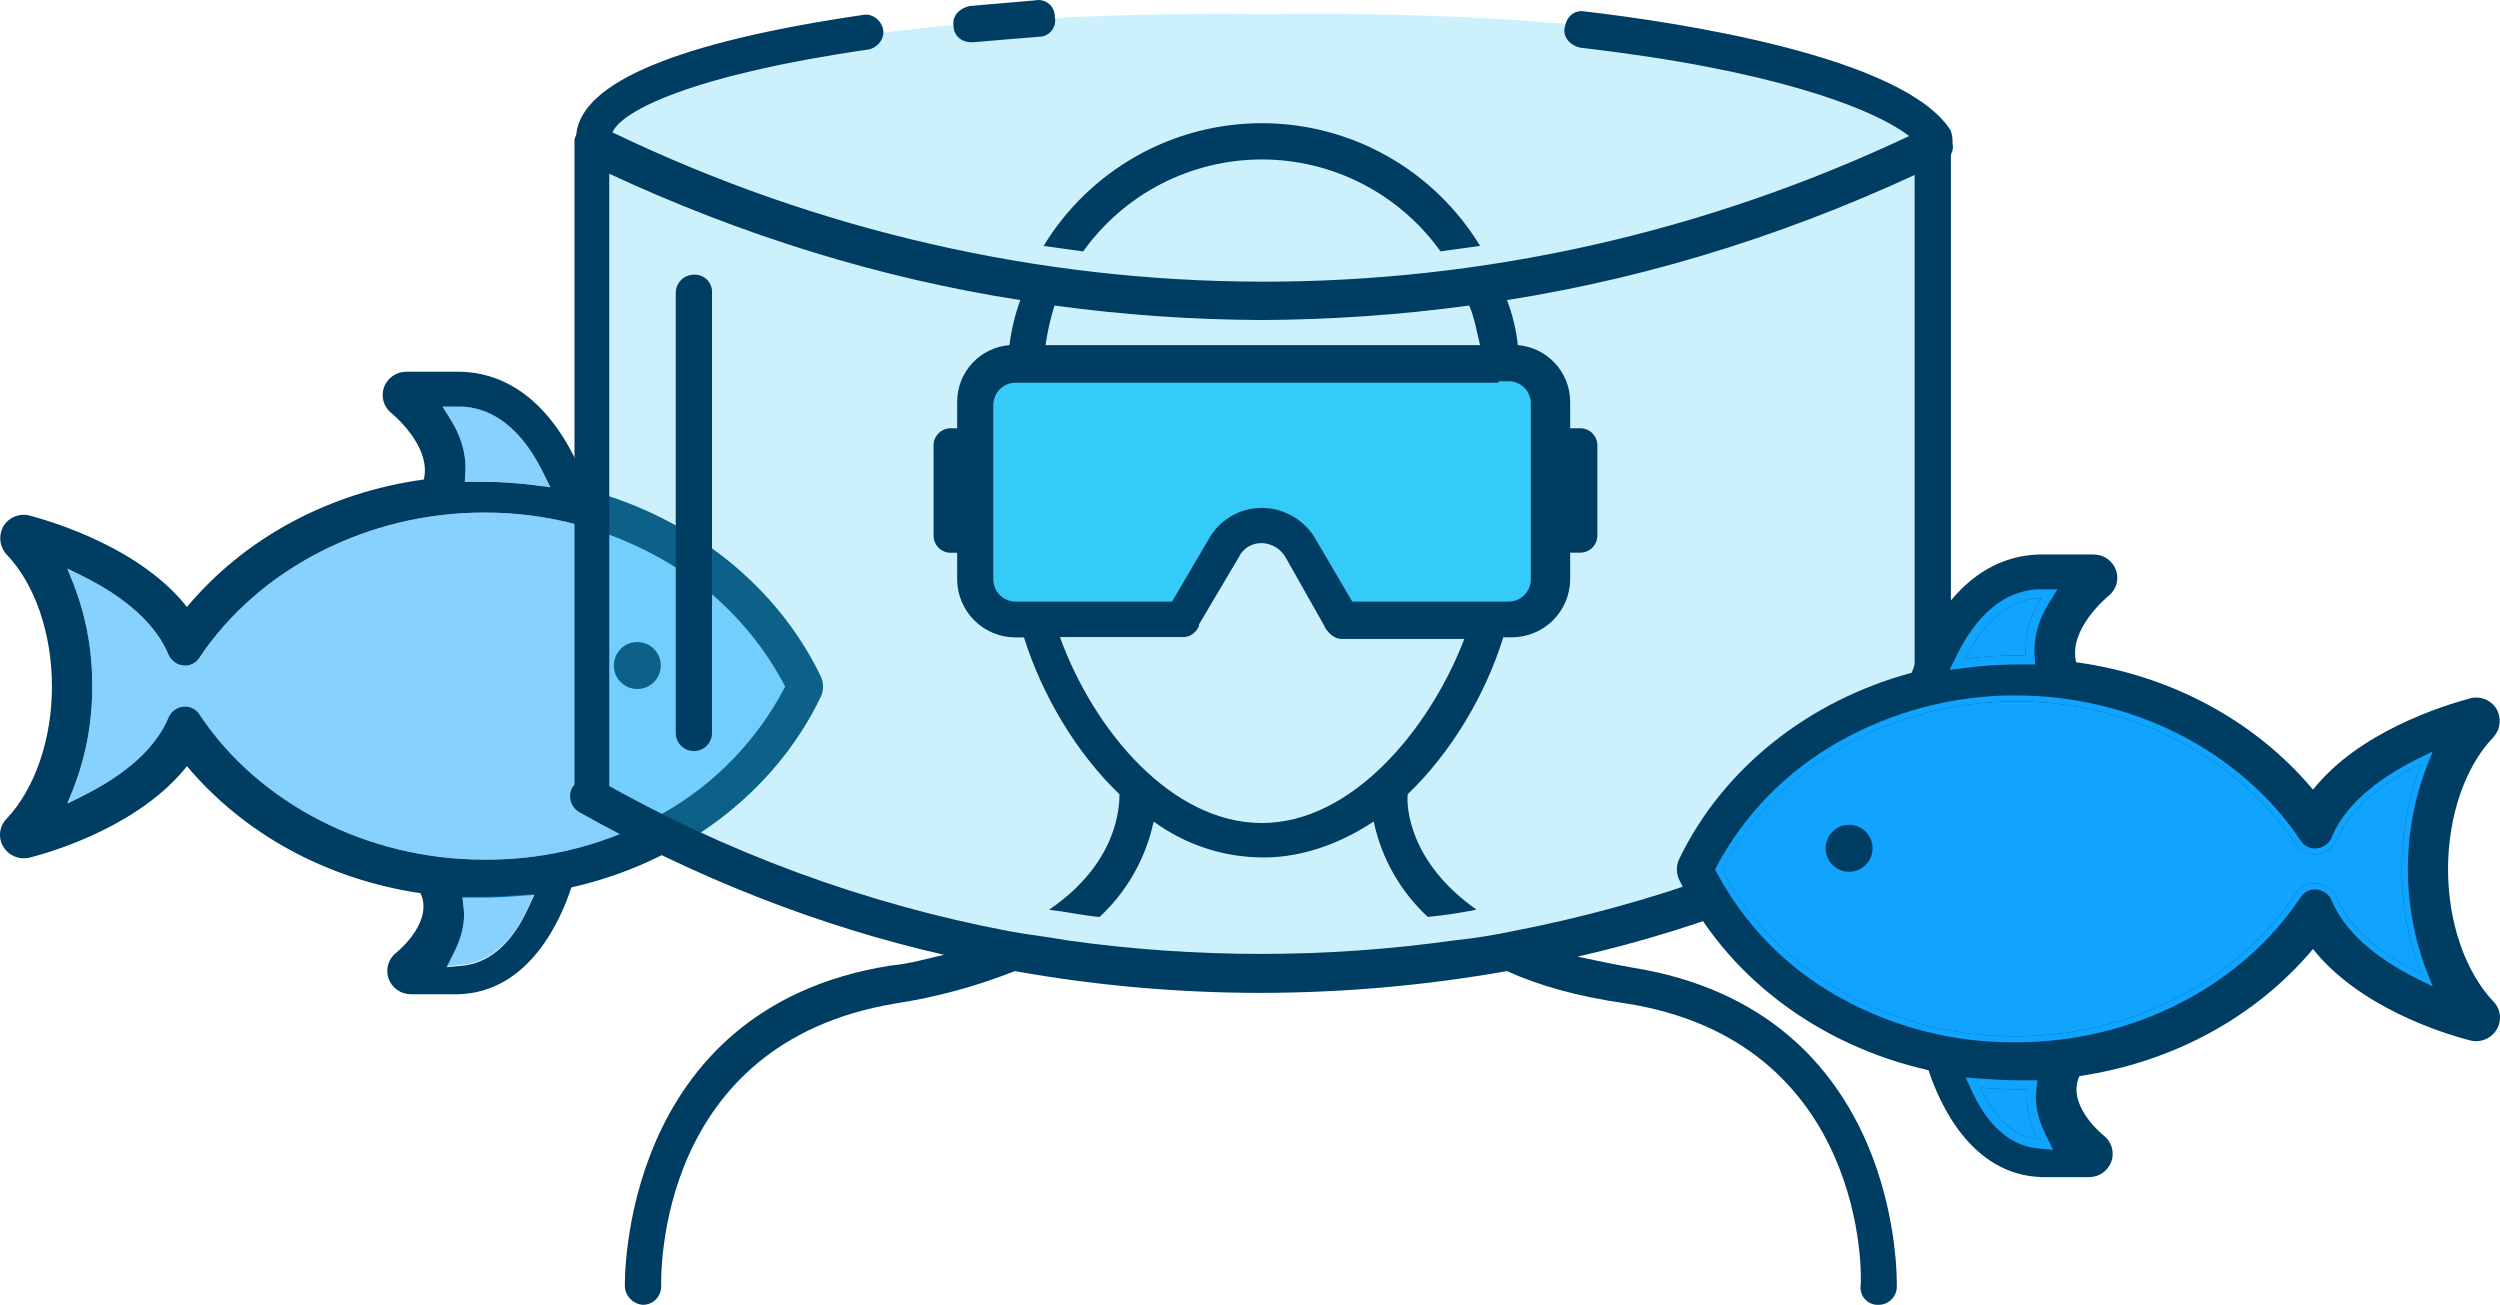
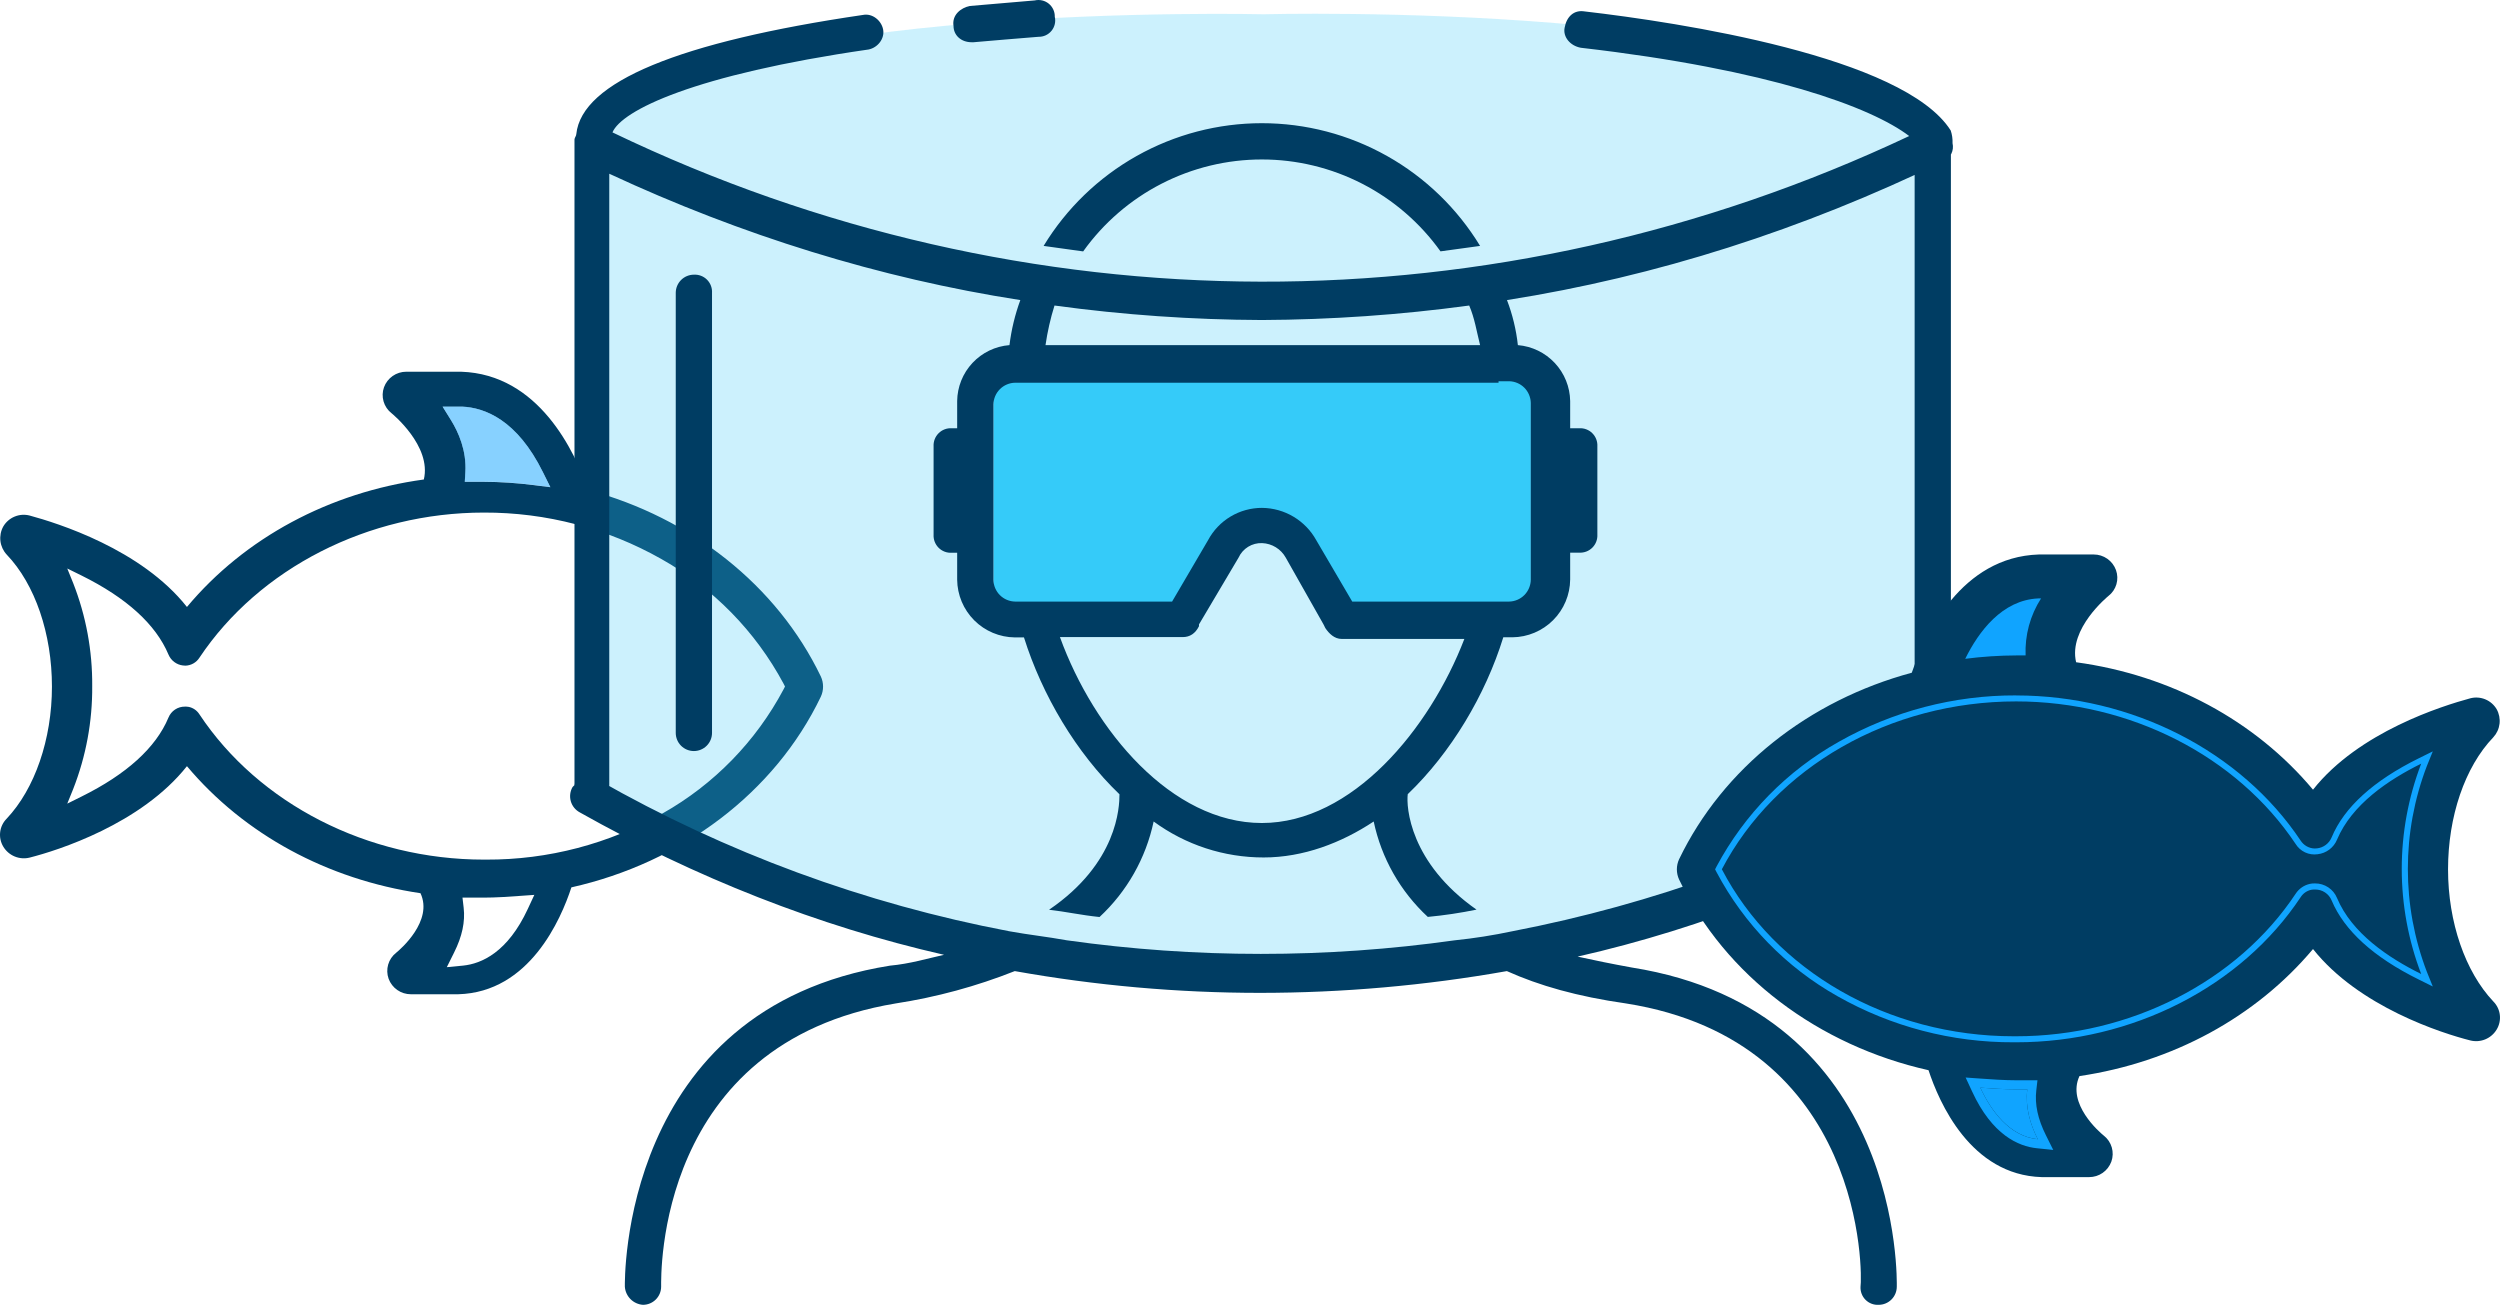
<svg xmlns="http://www.w3.org/2000/svg" width="433" height="226" viewBox="0 0 433 226" fill="none">
  <path d="M1.152 141.795C6.019 136.641 8.996 128.072 8.996 118.923C8.996 109.775 6.088 101.201 1.152 96.046C0.555 95.4 0.177 94.581 0.073 93.707C-0.032 92.833 0.143 91.948 0.571 91.179C1.025 90.41 1.717 89.81 2.542 89.47C3.368 89.129 4.282 89.068 5.146 89.294C9.938 90.599 24.465 95.104 32.379 105.126C42.401 93.139 57.072 85.28 73.409 83.048C74.789 77.238 67.892 71.636 67.818 71.572C67.153 71.056 66.669 70.342 66.434 69.534C66.198 68.726 66.225 67.864 66.508 67.072C66.797 66.283 67.321 65.602 68.01 65.121C68.698 64.64 69.518 64.383 70.358 64.383H79.869C93.305 64.82 99.546 78.181 101.873 84.864C119.664 89.656 134.554 101.345 142.174 117.177C142.425 117.722 142.554 118.314 142.554 118.914C142.554 119.513 142.425 120.105 142.174 120.65C134.186 137.35 117.992 149.426 98.966 153.693C97.155 159.225 91.712 171.862 79.373 172.204H71.157C70.317 172.205 69.498 171.949 68.809 171.468C68.12 170.988 67.596 170.308 67.307 169.52C67.024 168.726 66.998 167.864 67.233 167.055C67.468 166.247 67.952 165.532 68.617 165.015C69.341 164.434 75.067 159.498 72.829 154.705C56.704 152.309 42.326 144.539 32.379 132.701C24.441 142.723 10.013 147.298 5.146 148.533C4.281 148.751 3.37 148.684 2.546 148.344C1.722 148.003 1.03 147.407 0.571 146.643C0.114 145.886 -0.077 144.997 0.028 144.119C0.133 143.241 0.529 142.423 1.152 141.795ZM94.024 81.763C89.559 72.728 83.972 70.609 80.053 70.431H76.659L78.148 72.827C79.393 74.852 80.832 78.047 80.603 81.787L80.504 83.45H83.769C86.667 83.461 89.562 83.652 92.436 84.02L95.324 84.382L94.024 81.763ZM80.212 167.242C83.402 166.915 87.936 164.945 91.424 157.409L92.546 154.993L89.891 155.181C88.1 155.31 85.877 155.469 83.754 155.469H80.102L80.306 157.22C80.589 159.647 80.048 162.182 78.649 164.98L77.388 167.515L80.212 167.242ZM12.677 136.655L11.65 139.191L14.106 137.97C21.91 134.11 27.006 129.501 29.179 124.282C29.409 123.717 29.803 123.234 30.311 122.896C30.819 122.558 31.416 122.38 32.026 122.387C32.236 122.376 32.446 122.391 32.652 122.431H32.686C33.062 122.51 33.418 122.663 33.734 122.881C34.05 123.099 34.32 123.378 34.527 123.701C44.817 139.23 63.7 148.885 83.803 148.885H84.235C94.937 148.925 105.463 146.164 114.768 140.878C123.656 135.866 130.924 128.412 135.71 119.4L135.963 118.904L135.71 118.408C130.854 109.341 123.509 101.849 114.539 96.816C105.168 91.512 94.576 88.742 83.808 88.778C63.774 88.778 44.891 98.418 34.542 113.912C34.282 114.322 33.926 114.661 33.505 114.902C33.084 115.142 32.61 115.276 32.126 115.292C31.996 115.292 31.867 115.282 31.739 115.262H31.694C31.144 115.198 30.621 114.989 30.179 114.656C29.737 114.323 29.391 113.878 29.179 113.367C26.981 108.142 21.91 103.533 14.106 99.673L11.65 98.463L12.677 100.998C14.901 106.676 16.019 112.727 15.971 118.824C16.019 124.924 14.901 130.976 12.677 136.655Z" fill="#003D63" />
  <path opacity="0.5" d="M76.659 70.421H80.053C83.972 70.6 89.574 72.718 94.024 81.753L95.309 84.367L92.421 84.005C89.547 83.637 86.652 83.446 83.754 83.435H80.489L80.589 81.773C80.817 78.032 79.378 74.827 78.133 72.812L76.659 70.421Z" fill="#10A4FF" />
-   <path opacity="0.5" d="M78.649 164.821C80.048 162.023 80.589 159.483 80.306 157.062L80.102 155.31H83.754C85.877 155.31 88.1 155.152 89.891 155.023L92.546 154.834L91.424 157.25C87.951 164.782 83.402 166.756 80.212 167.084L77.369 167.376L78.649 164.821ZM81.869 156.883C81.913 157.275 81.938 157.662 81.948 158.044C81.948 157.662 81.913 157.275 81.869 156.883Z" fill="#10A4FF" />
-   <path opacity="0.5" d="M15.971 118.829C16.019 112.732 14.9 106.681 12.677 101.003L11.65 98.468L14.106 99.678C21.91 103.538 27.005 108.147 29.178 113.372C29.391 113.883 29.736 114.328 30.179 114.661C30.621 114.994 31.144 115.203 31.694 115.267H31.744C31.872 115.287 32.001 115.297 32.13 115.297C32.615 115.281 33.089 115.147 33.51 114.907C33.931 114.666 34.287 114.327 34.547 113.917C44.896 98.423 63.779 88.783 83.813 88.783C94.581 88.746 105.173 91.517 114.544 96.82C123.514 101.854 130.858 109.346 135.714 118.412L135.967 118.909L135.714 119.405C130.928 128.417 123.661 135.871 114.772 140.883C105.466 146.168 94.938 148.927 84.235 148.885H83.803C63.7 148.885 44.817 139.25 34.527 123.736C34.32 123.413 34.05 123.134 33.734 122.916C33.418 122.698 33.062 122.545 32.686 122.466H32.651C32.446 122.426 32.236 122.411 32.026 122.421C31.416 122.415 30.819 122.593 30.311 122.931C29.803 123.269 29.408 123.751 29.178 124.317C26.981 129.536 21.91 134.12 14.106 137.97L11.65 139.181L12.677 136.646C14.899 130.971 16.017 124.924 15.971 118.829Z" fill="#10A4FF" />
-   <path d="M110.382 119.335C112.629 119.335 114.45 117.514 114.45 115.267C114.45 113.02 112.629 111.199 110.382 111.199C108.135 111.199 106.313 113.02 106.313 115.267C106.313 117.514 108.135 119.335 110.382 119.335Z" fill="#003D63" />
  <path opacity="0.25" d="M334.224 138.536C294.593 167.808 223.898 167.56 223.898 167.56C223.898 167.56 166.232 172.258 103.5 139.364L104.418 21.874C123.147 0.178 218.862 2.47 218.862 2.47C218.862 2.47 315.039 -0.08 334.224 22.296V138.536Z" fill="#35CBF9" />
  <path d="M265.147 106.158H231.871L218.604 87.94L205.179 106.158H172.062V64.681H265.147V106.158Z" fill="#35CBF9" />
  <path d="M168.296 7.317H168.609C172.379 7.004 175.778 6.687 179.866 6.374C180.298 6.384 180.726 6.295 181.118 6.114C181.51 5.933 181.855 5.664 182.128 5.329C182.4 4.994 182.592 4.601 182.69 4.18C182.787 3.76 182.787 3.322 182.689 2.901C182.7 2.469 182.611 2.04 182.43 1.648C182.249 1.255 181.981 0.909 181.646 0.636C181.311 0.363 180.917 0.171 180.496 0.073C180.075 -0.024 179.637 -0.024 179.216 0.073L167.979 1.036C166.411 1.349 164.838 2.604 165.151 4.509C165.151 6.062 166.411 7.317 168.296 7.317ZM187.611 43.535C191.13 38.612 195.773 34.599 201.155 31.831C206.536 29.063 212.501 27.619 218.552 27.619C224.604 27.619 230.569 29.063 235.95 31.831C241.332 34.599 245.975 38.612 249.494 43.535C251.692 43.223 254.203 42.905 256.351 42.593C252.405 36.103 246.855 30.738 240.235 27.015C233.615 23.293 226.148 21.337 218.552 21.337C210.957 21.337 203.49 23.293 196.87 27.015C190.25 30.738 184.7 36.103 180.754 42.593C182.952 42.915 185.467 43.233 187.611 43.545V43.535ZM117.04 50.719V126.941C117.04 127.774 117.371 128.573 117.96 129.162C118.549 129.751 119.348 130.082 120.181 130.082C121.013 130.082 121.812 129.751 122.401 129.162C122.99 128.573 123.321 127.774 123.321 126.941V50.719C123.346 50.3 123.281 49.881 123.132 49.488C122.983 49.096 122.753 48.74 122.456 48.443C122.159 48.145 121.803 47.914 121.411 47.765C121.019 47.615 120.6 47.55 120.181 47.574C119.348 47.576 118.55 47.909 117.961 48.498C117.372 49.088 117.041 49.886 117.04 50.719ZM102.384 138.829C102.803 138.852 103.223 138.787 103.615 138.638C104.007 138.488 104.363 138.257 104.659 137.96C104.956 137.663 105.186 137.306 105.336 136.914C105.485 136.522 105.549 136.102 105.525 135.683V30.09C128.347 40.717 152.38 48.204 176.721 51.974C175.798 54.494 175.167 57.111 174.84 59.774C172.394 59.968 170.11 61.069 168.433 62.86C166.757 64.652 165.811 67.005 165.781 69.459V74.172H164.838C164.419 74.148 164 74.213 163.609 74.362C163.217 74.512 162.861 74.742 162.565 75.039C162.268 75.335 162.038 75.691 161.888 76.083C161.739 76.475 161.674 76.894 161.697 77.312V92.598C161.674 93.017 161.739 93.436 161.888 93.828C162.038 94.219 162.268 94.575 162.565 94.872C162.861 95.168 163.217 95.399 163.609 95.548C164 95.698 164.419 95.763 164.838 95.739H165.781V100.398C165.807 103.042 166.868 105.57 168.737 107.44C170.606 109.31 173.134 110.373 175.778 110.4H177.351C180.491 120.397 186.41 130.399 193.892 137.568C193.892 139.771 193.579 149.476 181.697 157.568C184.525 157.885 187.298 158.51 190.439 158.828C195.194 154.411 198.467 148.631 199.811 142.282C205.337 146.337 212.014 148.52 218.868 148.513C225.724 148.513 232.323 145.998 237.924 142.282C239.261 148.628 242.536 154.403 247.296 158.808C250.129 158.542 252.944 158.121 255.731 157.548C244.161 149.436 243.536 139.751 243.823 137.549C251.31 130.379 257.279 120.377 260.37 110.38H261.952C264.597 110.353 267.125 109.29 268.995 107.42C270.865 105.551 271.927 103.022 271.954 100.378V95.719H273.522C273.941 95.743 274.36 95.678 274.752 95.528C275.143 95.379 275.499 95.148 275.796 94.852C276.092 94.555 276.323 94.2 276.472 93.808C276.622 93.416 276.686 92.997 276.663 92.579V77.312C276.686 76.894 276.622 76.475 276.472 76.083C276.323 75.691 276.092 75.335 275.796 75.039C275.499 74.742 275.143 74.512 274.752 74.362C274.36 74.213 273.941 74.148 273.522 74.172H271.954V69.459C271.915 67.008 270.966 64.66 269.291 62.87C267.617 61.08 265.337 59.977 262.895 59.774C262.603 57.104 261.969 54.483 261.01 51.974C286.923 47.891 312.211 39.775 336.606 27.942C337.194 27.684 337.672 27.229 337.96 26.655C338.247 26.082 338.325 25.426 338.179 24.801C338.209 24.055 338.103 23.311 337.866 22.603C329.75 9.778 290.694 3.859 274.465 1.979C272.58 1.661 271.324 2.916 270.992 4.802C270.674 6.374 271.935 7.942 273.815 8.275C306.59 12.045 324.128 18.589 330.672 23.561C259.159 57.298 177.594 57.298 106.08 22.931C107.653 19.15 120.131 12.943 150.44 8.572C152.013 8.26 153.268 6.687 152.955 5.099C152.643 3.512 151.07 2.271 149.483 2.584C117.616 7.262 100.757 14.174 99.814 23.233C99.814 23.546 99.501 23.858 99.501 24.176V135.683C99.219 137.568 100.499 138.829 102.384 138.829ZM218.55 142.545C202.951 142.545 189.496 126.629 183.582 110.345H204.837C206.092 110.345 207.035 109.72 207.665 108.46V108.147L214.521 96.577C214.876 95.801 215.454 95.148 216.181 94.701C216.908 94.254 217.752 94.033 218.605 94.067C219.443 94.101 220.259 94.35 220.974 94.789C221.689 95.229 222.279 95.844 222.688 96.577L229.232 108.147L229.544 108.777C230.175 109.72 231.117 110.663 232.372 110.663H253.627C247.609 126.316 234.168 142.545 218.55 142.545ZM182.639 52.917C194.541 54.544 206.538 55.383 218.55 55.428C230.564 55.372 242.561 54.533 254.465 52.917C255.408 55.115 255.721 57.263 256.351 59.774H181.082C181.418 57.45 181.938 55.158 182.639 52.917ZM259.472 66.03H261.357C262.352 66.042 263.304 66.442 264.009 67.146C264.713 67.849 265.115 68.8 265.128 69.796V100.422C265.115 101.419 264.713 102.37 264.009 103.075C263.305 103.779 262.353 104.18 261.357 104.193H234.208L227.977 93.566C227.049 91.887 225.693 90.484 224.047 89.5C222.4 88.516 220.523 87.986 218.605 87.964C216.681 87.957 214.791 88.475 213.14 89.462C211.488 90.449 210.137 91.868 209.233 93.566L203.006 104.193H175.832C174.836 104.18 173.885 103.779 173.18 103.075C172.476 102.37 172.075 101.419 172.062 100.422V70.059C172.075 69.063 172.476 68.111 173.18 67.407C173.885 66.702 174.836 66.301 175.832 66.288H259.546V66.03H259.472ZM334.756 21.378C334.337 21.354 333.918 21.419 333.526 21.568C333.135 21.718 332.779 21.948 332.482 22.245C332.186 22.541 331.955 22.897 331.806 23.289C331.656 23.681 331.591 24.1 331.615 24.518V135.986C309.877 148.048 286.364 156.588 261.952 161.289C258.65 161.992 255.313 162.517 251.955 162.862C229.674 166.002 207.063 166.002 184.783 162.862C181.31 162.231 178.239 161.919 174.786 161.289C149.767 156.535 125.708 147.672 103.585 135.058C102.329 134.428 101.074 134.428 100.112 135.37C99.794 135.683 99.482 136.001 99.169 136.313C98.955 136.682 98.818 137.091 98.765 137.514C98.712 137.938 98.746 138.367 98.863 138.778C98.98 139.188 99.179 139.571 99.447 139.902C99.715 140.234 100.048 140.508 100.424 140.709C120.424 151.966 141.678 160.396 163.508 165.372C160.68 165.997 157.594 166.94 154.136 167.252C107.281 174.739 108.224 222.225 108.224 222.855C108.28 223.669 108.629 224.435 109.206 225.012C109.784 225.589 110.55 225.939 111.364 225.995C112.197 225.994 112.996 225.663 113.585 225.074C114.175 224.486 114.507 223.688 114.51 222.855C114.51 220.969 113.567 180.683 155.134 173.796C162.197 172.708 169.115 170.829 175.758 168.195C189.773 170.697 203.981 171.959 218.218 171.966C232.558 171.959 246.87 170.698 260.99 168.195C266.591 170.71 273.19 172.596 281.619 173.796C323.186 180.341 322.556 220.969 322.243 222.855C322.219 223.273 322.284 223.692 322.434 224.084C322.583 224.476 322.814 224.832 323.11 225.128C323.407 225.425 323.762 225.655 324.154 225.805C324.546 225.954 324.965 226.019 325.384 225.995C326.216 225.994 327.014 225.663 327.603 225.074C328.192 224.485 328.523 223.687 328.524 222.855C328.524 222.225 329.784 175.057 282.611 167.57C279.138 166.94 276.067 166.31 273.239 165.685C295.124 160.723 316.329 152.229 336.328 141.026C336.37 141.027 336.411 141.019 336.45 141.004C336.489 140.988 336.524 140.964 336.553 140.935C336.582 140.905 336.605 140.87 336.62 140.831C336.635 140.792 336.642 140.751 336.641 140.709C336.954 140.709 336.954 140.396 337.271 140.084L337.584 139.771C337.584 139.454 337.896 139.454 337.896 139.141V24.488C337.877 23.665 337.543 22.88 336.963 22.295C336.382 21.711 335.599 21.372 334.775 21.348L334.756 21.378Z" fill="#003D63" />
  <path d="M290.813 152.319C298.8 169.019 314.994 181.095 334.021 185.361C335.837 190.879 341.285 203.515 353.629 203.877H361.835C362.675 203.88 363.495 203.623 364.183 203.143C364.872 202.663 365.396 201.982 365.685 201.193C365.969 200.4 365.995 199.538 365.76 198.729C365.525 197.92 365.04 197.206 364.375 196.688C363.651 196.108 357.925 191.171 360.163 186.379C376.287 183.982 390.665 176.208 400.613 164.375C408.551 174.392 422.984 178.971 427.846 180.202C428.71 180.421 429.622 180.356 430.446 180.017C431.27 179.677 431.962 179.081 432.421 178.316C432.883 177.557 433.077 176.665 432.971 175.782C432.866 174.9 432.468 174.078 431.84 173.449C426.978 168.294 424.001 159.726 424.001 150.572C424.001 141.418 426.903 132.855 431.84 127.7C432.437 127.054 432.815 126.235 432.919 125.361C433.023 124.487 432.849 123.602 432.421 122.833C431.967 122.064 431.275 121.464 430.449 121.123C429.624 120.783 428.71 120.721 427.846 120.948C423.053 122.253 408.531 126.753 400.613 136.775C390.591 124.793 375.925 116.929 359.582 114.701C358.203 108.892 365.104 103.29 365.174 103.226C365.842 102.712 366.328 101.999 366.564 101.19C366.799 100.381 366.771 99.518 366.484 98.726C366.195 97.936 365.671 97.255 364.983 96.774C364.294 96.293 363.474 96.035 362.634 96.037H353.123C339.687 96.473 333.441 109.834 331.119 116.517C313.327 121.31 298.438 132.999 290.813 148.831C290.563 149.378 290.433 149.973 290.433 150.575C290.433 151.176 290.563 151.771 290.813 152.319Z" fill="#003D63" />
  <path d="M350.835 113.52H349.237C346.274 113.53 343.315 113.726 340.376 114.106C342.703 109.383 346.767 103.935 353.013 103.647H353.509C351.624 106.585 350.69 110.033 350.835 113.52Z" fill="#10A4FF" />
-   <path d="M353.525 103.647C351.634 106.584 350.695 110.031 350.836 113.521H349.238C346.275 113.531 343.315 113.726 340.377 114.106C342.704 109.383 346.767 103.935 353.014 103.647H353.51M356.318 102.075H352.924C349.01 102.253 343.403 104.367 338.953 113.406L337.668 116.016L340.56 115.659C343.433 115.291 346.327 115.1 349.223 115.088H352.488L352.388 113.421C352.165 109.685 353.599 106.475 354.869 104.466L356.358 102.07L356.318 102.075Z" fill="#10A4FF" />
  <path d="M342.991 188.383C345.025 188.527 347.134 188.676 349.238 188.676H351.128C350.761 191.796 351.624 194.699 352.944 197.313C348.002 196.807 344.807 192.302 342.991 188.383Z" fill="#10A4FF" />
  <path d="M342.991 188.383C345.026 188.527 347.134 188.676 349.238 188.676H351.128C350.761 191.796 351.624 194.699 352.944 197.313C347.983 196.817 344.807 192.302 342.991 188.383ZM340.446 186.627L341.568 189.043C345.041 196.574 349.59 198.549 352.78 198.876L355.623 199.169L354.348 196.614C352.949 193.816 352.403 191.275 352.686 188.854L352.889 187.103H349.238C347.114 187.103 344.892 186.944 343.106 186.815L340.446 186.627Z" fill="#10A4FF" />
-   <path d="M298.205 150.557C307.508 132.86 327.284 121.484 349.183 121.484C368.885 121.484 387.416 130.91 397.597 146.166C397.997 146.795 398.568 147.296 399.242 147.613C399.917 147.929 400.668 148.047 401.407 147.953C402.143 147.872 402.844 147.595 403.437 147.15C404.029 146.706 404.492 146.111 404.776 145.427C407.341 139.33 413.637 135.088 419.352 132.265C414.861 143.995 414.861 156.971 419.352 168.701C413.637 165.873 407.341 161.636 404.776 155.538C404.466 154.784 403.938 154.14 403.259 153.689C402.579 153.238 401.781 153.001 400.965 153.008C400.671 152.996 400.376 153.021 400.087 153.083C399.067 153.305 398.176 153.92 397.606 154.794C387.5 170.036 368.895 179.482 349.193 179.482C327.209 179.646 307.438 168.235 298.205 150.557Z" fill="#10A4FF" />
  <path d="M349.183 121.484C368.885 121.484 387.415 130.91 397.596 146.166C397.987 146.804 398.557 147.313 399.234 147.631C399.911 147.948 400.666 148.06 401.407 147.953C402.143 147.872 402.844 147.595 403.436 147.15C404.029 146.706 404.491 146.111 404.775 145.427C407.34 139.33 413.636 135.088 419.352 132.265C414.86 143.995 414.86 156.971 419.352 168.701C413.636 165.873 407.34 161.636 404.775 155.539C404.466 154.784 403.938 154.14 403.258 153.689C402.579 153.238 401.78 153.001 400.965 153.008C400.67 152.996 400.375 153.021 400.087 153.083C399.067 153.305 398.176 153.92 397.606 154.794C387.5 170.036 368.895 179.482 349.193 179.482H348.776C326.976 179.482 307.398 168.14 298.225 150.557C307.527 132.86 327.303 121.484 349.203 121.484M349.203 120.442C338.436 120.405 327.846 123.175 318.477 128.479C309.505 133.51 302.16 141.002 297.307 150.071L297.054 150.567L297.307 151.063C302.09 160.078 309.358 167.532 318.249 172.541C327.555 177.817 338.079 180.569 348.776 180.524H349.213C369.316 180.524 388.199 170.889 398.484 155.375C398.692 155.051 398.963 154.773 399.28 154.554C399.597 154.336 399.954 154.184 400.33 154.105H400.365C400.569 154.069 400.777 154.056 400.985 154.065C401.595 154.059 402.193 154.236 402.701 154.573C403.21 154.909 403.606 155.391 403.838 155.955C406.031 161.18 411.106 165.784 418.91 169.644L421.361 170.859L420.334 168.324C415.942 156.846 415.942 144.15 420.334 132.671L421.361 130.136L418.91 131.347C411.106 135.207 406.011 139.811 403.838 145.035C403.625 145.547 403.28 145.993 402.838 146.327C402.396 146.661 401.873 146.871 401.322 146.935H401.278C401.148 146.951 401.017 146.959 400.886 146.96C400.402 146.945 399.928 146.812 399.507 146.572C399.086 146.333 398.73 145.994 398.469 145.586C388.12 130.087 369.237 120.452 349.203 120.452V120.442Z" fill="#10A4FF" />
  <path d="M320.263 150.989C322.51 150.989 324.331 149.168 324.331 146.921C324.331 144.674 322.51 142.852 320.263 142.852C318.016 142.852 316.195 144.674 316.195 146.921C316.195 149.168 318.016 150.989 320.263 150.989Z" fill="#003D63" />
</svg>